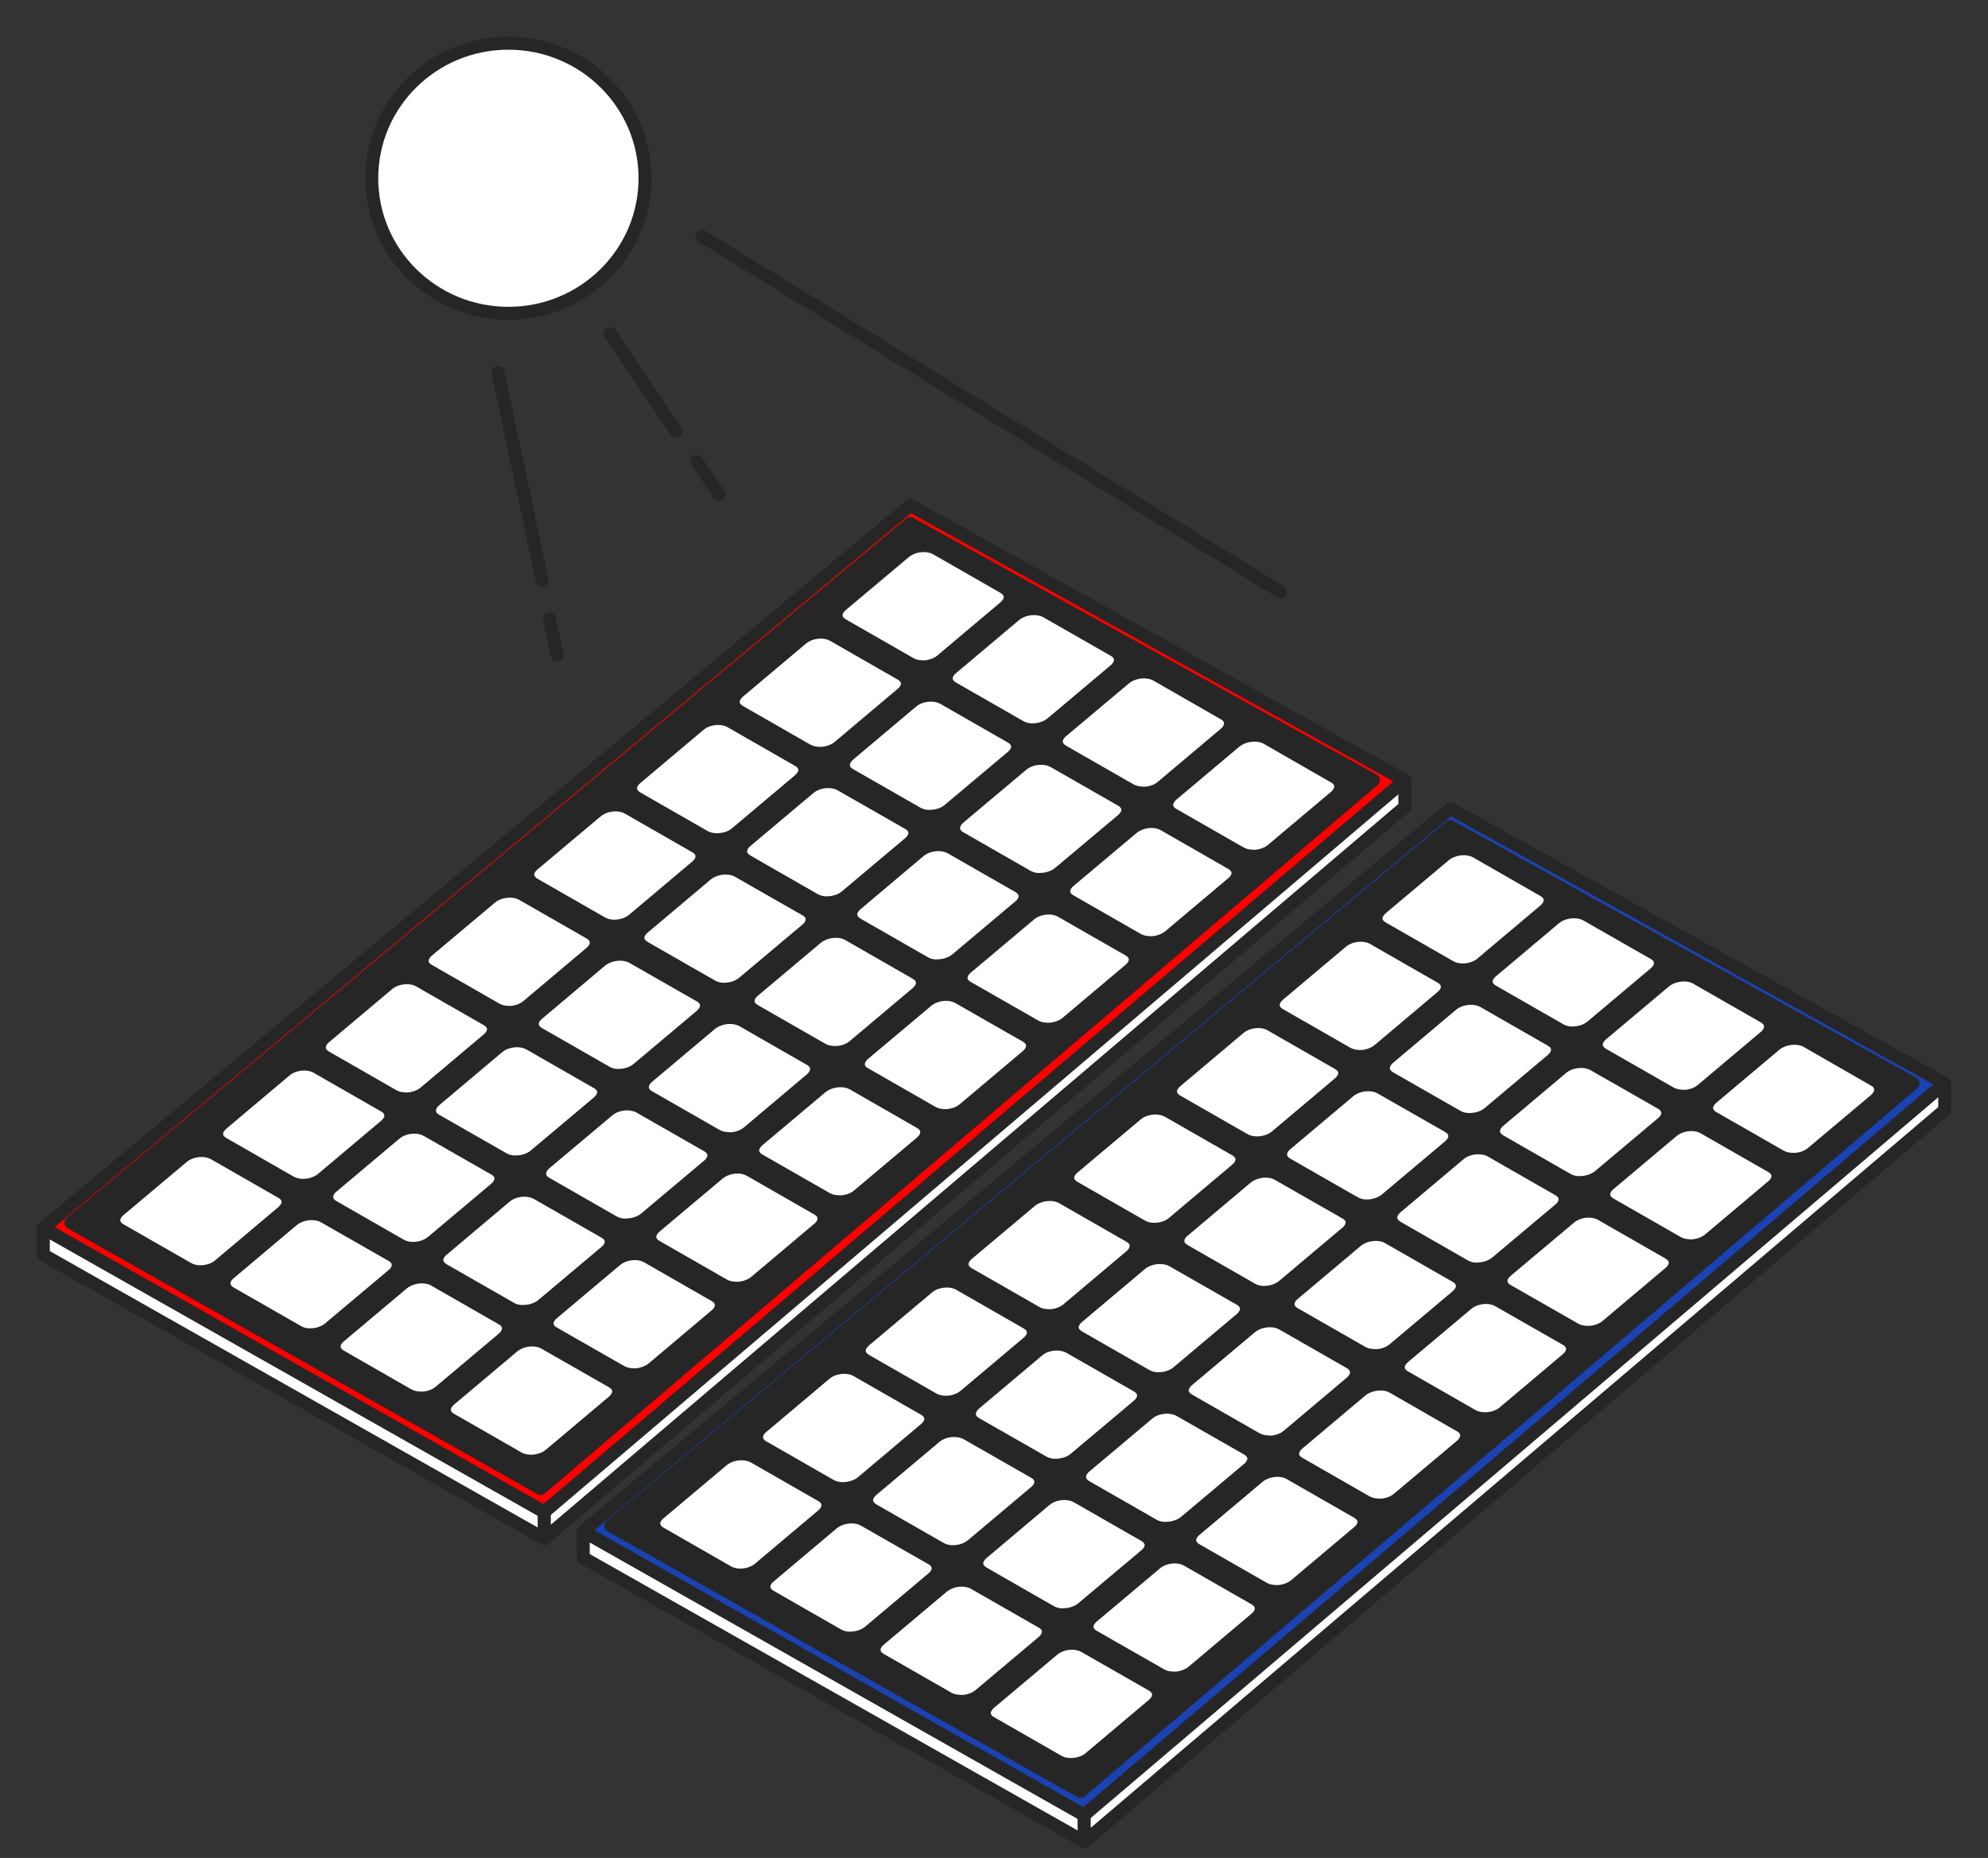
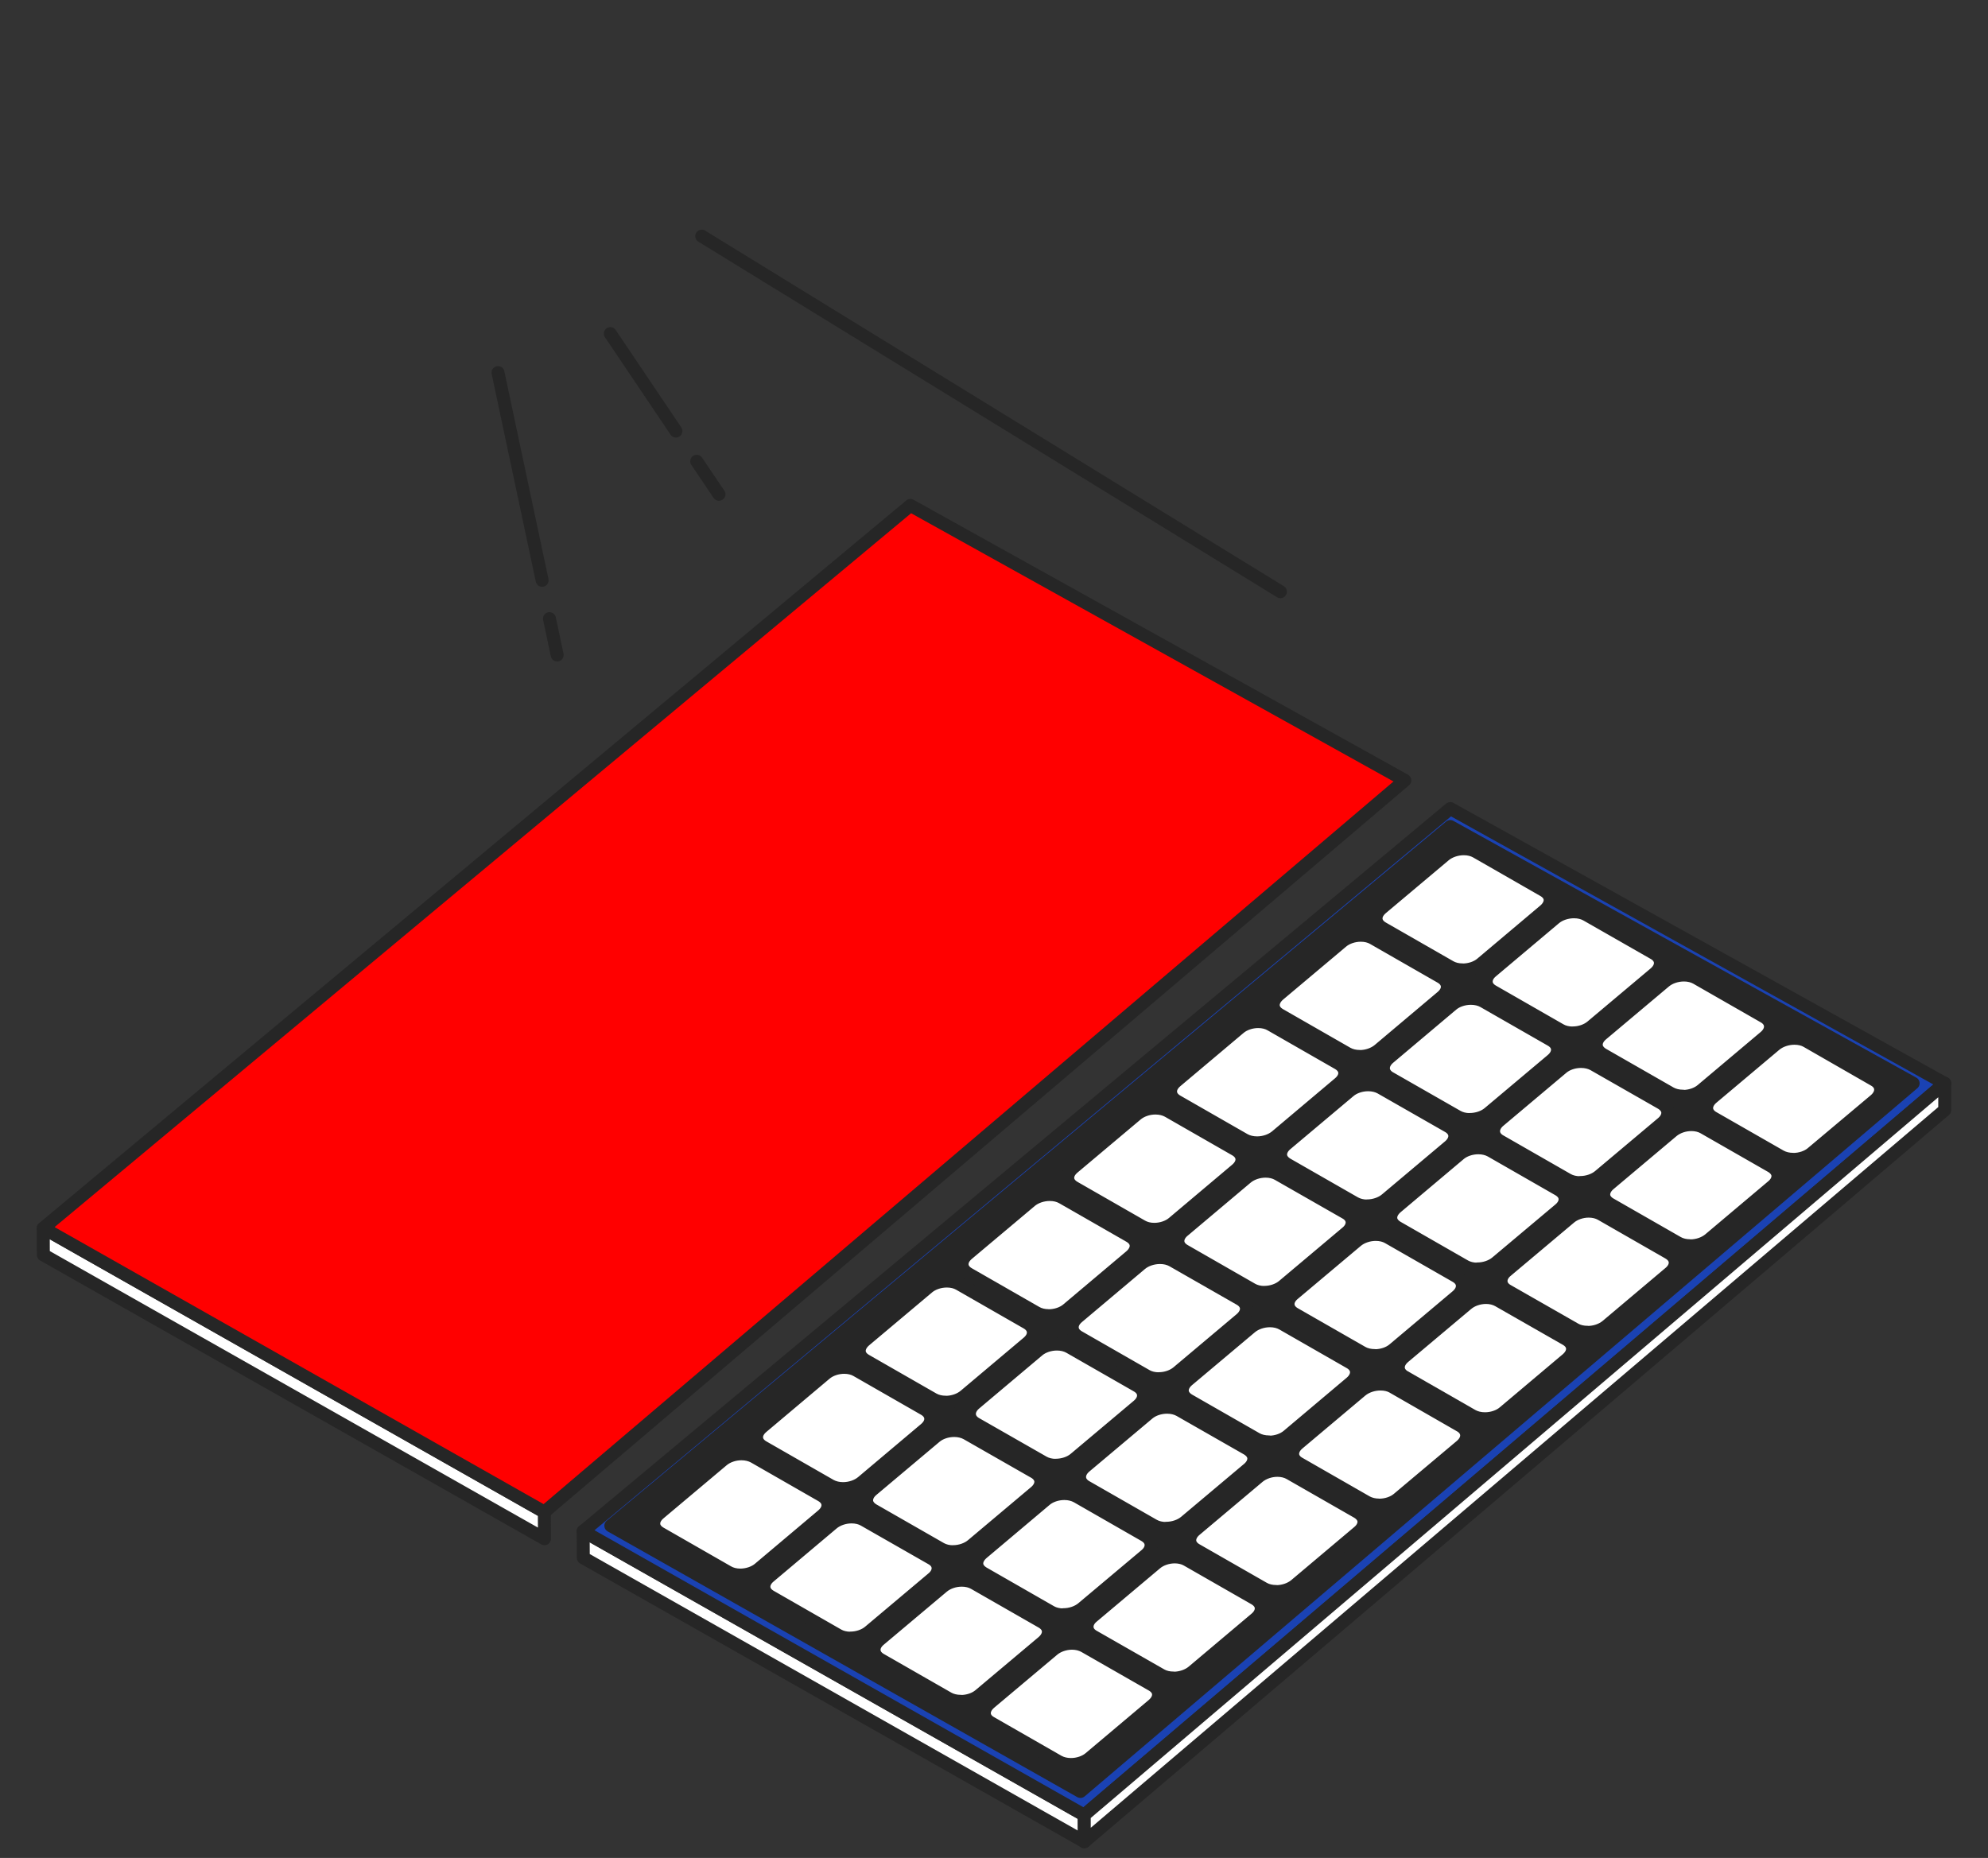
<svg xmlns="http://www.w3.org/2000/svg" width="46" height="43" viewBox="0 0 46 43" fill="none">
  <rect x="0" y="0" width="46" height="43" fill="#333333" stroke="none" />
  <path d="M12.598 35.612L1.003 29.042L1.001 28.424L12.595 34.994L12.598 35.612Z" fill="white" stroke="#262626" stroke-width="0.3" stroke-linecap="round" stroke-linejoin="round" />
  <path d="M21.065 11.697L1.001 28.423L12.595 34.993L32.506 18.06L21.065 11.697Z" fill="#FF0000" stroke="#262626" stroke-width="0.3" stroke-linecap="round" stroke-linejoin="round" />
-   <path d="M1.642 28.297L21.065 12.117L31.776 18.057L12.508 34.449L1.642 28.297Z" fill="#262626" stroke="#262626" stroke-width="0.3" stroke-linecap="round" stroke-linejoin="round" />
-   <path d="M32.506 18.059V18.677L12.597 35.61L12.595 34.992L32.506 18.059Z" fill="white" stroke="#262626" stroke-width="0.3" stroke-linecap="round" stroke-linejoin="round" />
-   <path d="M21.866 25.819C21.756 25.819 21.656 25.794 21.576 25.75L20.01 24.852C19.922 24.803 19.87 24.731 19.862 24.65C19.855 24.561 19.9 24.469 19.99 24.392L21.448 23.166C21.561 23.07 21.728 23.013 21.891 23.013C21.998 23.013 22.096 23.037 22.176 23.082L23.742 23.977C23.832 24.029 23.884 24.101 23.892 24.182C23.899 24.271 23.854 24.363 23.762 24.442L22.303 25.671C22.193 25.765 22.028 25.819 21.866 25.819ZM19.317 24.358C19.207 24.358 19.107 24.333 19.027 24.289L17.461 23.391C17.371 23.339 17.318 23.267 17.311 23.186C17.303 23.097 17.348 23.005 17.438 22.931L18.896 21.705C19.009 21.611 19.174 21.554 19.339 21.554C19.449 21.554 19.549 21.578 19.627 21.623L21.193 22.521C21.283 22.573 21.335 22.644 21.343 22.726C21.35 22.815 21.305 22.906 21.213 22.985L19.755 24.212C19.644 24.306 19.479 24.36 19.317 24.36V24.358ZM24.24 23.819C24.13 23.819 24.029 23.794 23.952 23.75L22.386 22.854C22.299 22.805 22.246 22.733 22.238 22.652C22.231 22.563 22.276 22.469 22.371 22.392L23.829 21.166C23.939 21.072 24.105 21.015 24.267 21.015C24.375 21.015 24.475 21.039 24.552 21.084L26.118 21.982C26.206 22.033 26.261 22.105 26.268 22.187C26.276 22.276 26.231 22.367 26.143 22.441L24.685 23.67C24.572 23.764 24.407 23.821 24.242 23.821L24.24 23.819ZM16.763 22.896C16.655 22.896 16.555 22.872 16.478 22.827L14.912 21.93C14.822 21.878 14.769 21.806 14.762 21.724C14.754 21.635 14.799 21.544 14.889 21.47L16.348 20.241C16.46 20.147 16.625 20.09 16.79 20.09C16.9 20.09 17 20.115 17.078 20.159L18.644 21.054C18.731 21.104 18.784 21.175 18.791 21.257C18.799 21.346 18.754 21.44 18.659 21.517L17.201 22.743C17.09 22.837 16.925 22.894 16.763 22.894V22.896ZM21.691 22.357C21.581 22.357 21.48 22.333 21.403 22.288L19.837 21.39C19.75 21.339 19.695 21.267 19.687 21.185C19.68 21.096 19.724 21.005 19.817 20.926L21.275 19.697C21.385 19.603 21.55 19.548 21.713 19.548C21.823 19.548 21.923 19.573 22.003 19.617L23.569 20.515C23.659 20.567 23.712 20.639 23.719 20.72C23.727 20.809 23.682 20.901 23.592 20.975L22.133 22.202C22.021 22.296 21.856 22.352 21.691 22.352V22.357ZM26.613 21.816C26.503 21.816 26.406 21.791 26.326 21.747L24.76 20.849C24.675 20.799 24.622 20.728 24.615 20.649C24.607 20.56 24.655 20.463 24.745 20.389L26.203 19.163C26.316 19.069 26.478 19.012 26.643 19.012C26.751 19.012 26.851 19.036 26.929 19.081L28.494 19.979C28.582 20.03 28.637 20.102 28.645 20.184C28.652 20.273 28.607 20.364 28.517 20.439L27.059 21.668C26.946 21.761 26.781 21.818 26.613 21.818V21.816ZM14.216 21.435C14.106 21.435 14.006 21.41 13.926 21.363L12.365 20.468C12.275 20.416 12.22 20.345 12.213 20.263C12.205 20.174 12.25 20.085 12.34 20.008L13.799 18.782C13.911 18.685 14.076 18.628 14.241 18.628C14.351 18.628 14.451 18.653 14.531 18.698L16.092 19.593C16.183 19.645 16.235 19.716 16.242 19.798C16.25 19.887 16.205 19.979 16.11 20.058L14.652 21.287C14.541 21.381 14.377 21.435 14.214 21.435H14.216ZM19.139 20.896C19.032 20.896 18.934 20.871 18.854 20.827L17.288 19.929C17.201 19.877 17.145 19.805 17.138 19.724C17.131 19.635 17.175 19.541 17.268 19.464L18.726 18.238C18.837 18.144 19.002 18.089 19.164 18.089C19.274 18.089 19.374 18.114 19.454 18.159L21.02 19.054C21.108 19.103 21.16 19.177 21.168 19.256C21.175 19.346 21.13 19.437 21.04 19.514L19.582 20.74C19.469 20.837 19.302 20.893 19.139 20.893V20.896ZM24.067 20.357C23.957 20.357 23.859 20.332 23.779 20.288L22.213 19.39C22.126 19.341 22.073 19.266 22.066 19.185C22.058 19.096 22.103 19.002 22.193 18.925L23.652 17.699C23.762 17.605 23.927 17.55 24.09 17.55C24.2 17.55 24.3 17.575 24.38 17.619L25.945 18.515C26.033 18.567 26.088 18.638 26.096 18.72C26.103 18.809 26.058 18.9 25.971 18.975L24.512 20.201C24.4 20.295 24.235 20.352 24.067 20.352V20.357ZM28.997 19.815C28.887 19.815 28.787 19.791 28.707 19.746L27.144 18.851C27.056 18.802 27.004 18.727 26.996 18.648C26.989 18.559 27.034 18.468 27.124 18.391L28.582 17.165C28.695 17.071 28.862 17.014 29.027 17.014C29.135 17.014 29.232 17.036 29.31 17.08L30.873 17.978C30.961 18.027 31.013 18.102 31.021 18.183C31.028 18.272 30.983 18.366 30.893 18.443L29.435 19.669C29.325 19.763 29.16 19.818 28.995 19.818L28.997 19.815ZM16.593 19.434C16.483 19.434 16.383 19.41 16.302 19.365L14.742 18.47C14.652 18.418 14.599 18.346 14.592 18.265C14.584 18.176 14.629 18.084 14.724 18.005L16.183 16.776C16.293 16.682 16.458 16.628 16.62 16.628C16.73 16.628 16.83 16.653 16.91 16.7L18.471 17.595C18.561 17.647 18.614 17.718 18.621 17.8C18.629 17.889 18.584 17.978 18.494 18.055L17.035 19.284C16.923 19.378 16.758 19.434 16.593 19.434ZM21.513 18.895C21.405 18.895 21.308 18.871 21.23 18.826L19.665 17.931C19.577 17.882 19.524 17.807 19.517 17.726C19.509 17.637 19.554 17.543 19.644 17.466L21.103 16.237C21.213 16.143 21.378 16.089 21.541 16.089C21.651 16.089 21.751 16.114 21.831 16.158L23.397 17.056C23.484 17.105 23.537 17.177 23.544 17.259C23.552 17.348 23.507 17.439 23.417 17.516L21.958 18.742C21.846 18.839 21.678 18.893 21.513 18.893V18.895ZM26.448 18.354C26.338 18.354 26.238 18.329 26.158 18.285L24.592 17.387C24.505 17.335 24.45 17.263 24.442 17.182C24.435 17.093 24.48 17.001 24.567 16.927L26.026 15.701C26.138 15.607 26.303 15.55 26.471 15.55C26.581 15.55 26.678 15.575 26.759 15.619L28.324 16.517C28.412 16.566 28.465 16.64 28.472 16.722C28.48 16.811 28.434 16.905 28.344 16.982L26.886 18.21C26.776 18.305 26.611 18.359 26.448 18.359V18.354ZM18.967 17.434C18.857 17.434 18.759 17.409 18.679 17.365L17.118 16.47C17.028 16.418 16.975 16.346 16.968 16.264C16.96 16.175 17.008 16.081 17.098 16.005L18.556 14.778C18.666 14.684 18.831 14.63 18.994 14.63C19.104 14.63 19.204 14.655 19.284 14.702L20.845 15.597C20.935 15.649 20.988 15.72 20.995 15.802C21.003 15.891 20.958 15.98 20.868 16.057L19.409 17.286C19.297 17.38 19.132 17.436 18.967 17.436V17.434ZM23.897 16.892C23.789 16.892 23.689 16.868 23.612 16.823L22.046 15.926C21.956 15.874 21.903 15.802 21.896 15.72C21.888 15.631 21.933 15.54 22.023 15.466L23.482 14.237C23.594 14.143 23.759 14.086 23.927 14.086C24.037 14.086 24.134 14.111 24.215 14.155L25.78 15.05C25.866 15.1 25.918 15.171 25.925 15.253C25.933 15.342 25.886 15.436 25.795 15.513L24.337 16.739C24.227 16.833 24.062 16.89 23.899 16.89L23.897 16.892ZM21.348 15.431C21.238 15.431 21.138 15.406 21.058 15.359L19.497 14.464C19.407 14.412 19.354 14.341 19.347 14.259C19.339 14.17 19.384 14.081 19.474 14.004L20.933 12.778C21.045 12.684 21.21 12.627 21.375 12.627C21.485 12.627 21.583 12.652 21.663 12.696L23.224 13.591C23.314 13.643 23.367 13.715 23.374 13.797C23.382 13.886 23.334 13.98 23.244 14.056L21.786 15.285C21.676 15.379 21.511 15.434 21.348 15.434V15.431Z" fill="white" stroke="#262626" stroke-width="0.3" stroke-linecap="round" stroke-linejoin="round" />
-   <path d="M12.288 33.817C12.178 33.817 12.078 33.793 11.997 33.748L10.431 32.85C10.344 32.801 10.291 32.729 10.284 32.648C10.276 32.559 10.322 32.467 10.412 32.391L11.87 31.164C11.982 31.068 12.15 31.011 12.313 31.011C12.42 31.011 12.518 31.035 12.598 31.08L14.164 31.975C14.254 32.027 14.306 32.099 14.314 32.18C14.321 32.269 14.276 32.361 14.184 32.44L12.725 33.669C12.615 33.763 12.45 33.817 12.288 33.817ZM9.739 32.356C9.629 32.356 9.529 32.331 9.448 32.287L7.883 31.389C7.793 31.337 7.74 31.265 7.732 31.184C7.725 31.095 7.77 31.003 7.86 30.929L9.318 29.703C9.431 29.609 9.596 29.552 9.761 29.552C9.871 29.552 9.971 29.576 10.049 29.621L11.615 30.519C11.705 30.57 11.757 30.642 11.765 30.724C11.772 30.813 11.727 30.904 11.635 30.983L10.176 32.21C10.066 32.304 9.901 32.358 9.739 32.358V32.356ZM14.661 31.817C14.551 31.817 14.451 31.792 14.374 31.748L12.808 30.852C12.72 30.803 12.668 30.731 12.66 30.65C12.653 30.561 12.698 30.467 12.793 30.39L14.251 29.163C14.361 29.07 14.526 29.013 14.689 29.013C14.796 29.013 14.897 29.037 14.974 29.082L16.54 29.98C16.628 30.032 16.683 30.103 16.69 30.185C16.698 30.274 16.653 30.365 16.565 30.439L15.107 31.669C14.994 31.762 14.829 31.819 14.664 31.819L14.661 31.817ZM7.185 30.895C7.077 30.895 6.977 30.87 6.9 30.825L5.334 29.928C5.244 29.876 5.191 29.804 5.184 29.722C5.176 29.633 5.221 29.542 5.311 29.468L6.769 28.239C6.882 28.145 7.047 28.088 7.212 28.088C7.322 28.088 7.422 28.113 7.5 28.157L9.066 29.052C9.153 29.102 9.206 29.173 9.213 29.255C9.221 29.344 9.176 29.438 9.081 29.515L7.622 30.741C7.512 30.835 7.347 30.892 7.185 30.892V30.895ZM12.113 30.355C12.002 30.355 11.902 30.331 11.825 30.286L10.259 29.389C10.171 29.337 10.116 29.265 10.109 29.183C10.101 29.094 10.146 29.003 10.239 28.924L11.697 27.695C11.807 27.601 11.972 27.546 12.135 27.546C12.245 27.546 12.345 27.571 12.425 27.616L13.991 28.513C14.081 28.565 14.134 28.637 14.141 28.718C14.149 28.808 14.104 28.899 14.014 28.973L12.555 30.2C12.443 30.294 12.278 30.351 12.113 30.351V30.355ZM17.035 29.814C16.925 29.814 16.828 29.789 16.748 29.745L15.182 28.847C15.097 28.798 15.044 28.726 15.037 28.647C15.029 28.558 15.077 28.461 15.167 28.387L16.625 27.161C16.738 27.067 16.9 27.01 17.065 27.01C17.173 27.01 17.273 27.035 17.351 27.079L18.916 27.977C19.004 28.029 19.059 28.1 19.066 28.182C19.074 28.271 19.029 28.362 18.939 28.436L17.48 29.666C17.368 29.759 17.203 29.816 17.035 29.816V29.814ZM4.638 29.433C4.528 29.433 4.428 29.408 4.348 29.361L2.787 28.466C2.697 28.414 2.642 28.343 2.635 28.261C2.627 28.172 2.672 28.083 2.762 28.006L4.221 26.78C4.333 26.683 4.498 26.627 4.663 26.627C4.773 26.627 4.873 26.651 4.953 26.696L6.514 27.591C6.604 27.643 6.657 27.715 6.664 27.796C6.672 27.885 6.627 27.977 6.532 28.056L5.073 29.285C4.963 29.379 4.798 29.433 4.636 29.433H4.638ZM9.561 28.894C9.453 28.894 9.356 28.869 9.276 28.825L7.71 27.927C7.622 27.875 7.567 27.803 7.56 27.722C7.552 27.633 7.597 27.539 7.69 27.462L9.148 26.236C9.258 26.142 9.423 26.087 9.586 26.087C9.696 26.087 9.796 26.112 9.876 26.157L11.442 27.052C11.53 27.101 11.582 27.175 11.59 27.255C11.597 27.344 11.552 27.435 11.462 27.512L10.004 28.738C9.891 28.835 9.724 28.892 9.561 28.892V28.894ZM14.489 28.355C14.379 28.355 14.281 28.33 14.201 28.286L12.635 27.388C12.548 27.339 12.495 27.264 12.488 27.183C12.48 27.094 12.525 27 12.615 26.923L14.074 25.697C14.184 25.603 14.349 25.548 14.511 25.548C14.621 25.548 14.722 25.573 14.802 25.618L16.367 26.513C16.455 26.565 16.51 26.636 16.517 26.718C16.525 26.807 16.48 26.898 16.392 26.973L14.934 28.199C14.822 28.293 14.656 28.35 14.489 28.35V28.355ZM19.419 27.813C19.309 27.813 19.209 27.789 19.129 27.744L17.566 26.849C17.478 26.799 17.425 26.725 17.418 26.646C17.41 26.557 17.456 26.466 17.546 26.389L19.004 25.163C19.116 25.069 19.284 25.012 19.449 25.012C19.557 25.012 19.654 25.034 19.732 25.078L21.295 25.976C21.383 26.026 21.435 26.1 21.443 26.181C21.45 26.27 21.405 26.364 21.315 26.441L19.857 27.668C19.747 27.762 19.582 27.816 19.417 27.816L19.419 27.813ZM7.015 27.433C6.905 27.433 6.804 27.408 6.724 27.363L5.164 26.468C5.073 26.416 5.021 26.345 5.013 26.263C5.006 26.174 5.051 26.082 5.146 26.003L6.604 24.774C6.714 24.68 6.88 24.626 7.042 24.626C7.152 24.626 7.252 24.651 7.332 24.698L8.893 25.593C8.983 25.645 9.036 25.716 9.043 25.798C9.051 25.887 9.006 25.976 8.916 26.053L7.457 27.282C7.345 27.376 7.18 27.433 7.015 27.433ZM11.935 26.893C11.827 26.893 11.73 26.869 11.652 26.824L10.086 25.929C9.999 25.88 9.946 25.805 9.939 25.724C9.931 25.635 9.976 25.541 10.066 25.464L11.525 24.235C11.635 24.141 11.8 24.087 11.962 24.087C12.072 24.087 12.172 24.112 12.253 24.156L13.819 25.054C13.906 25.103 13.959 25.175 13.966 25.256C13.973 25.346 13.928 25.437 13.838 25.514L12.38 26.74C12.268 26.837 12.1 26.891 11.935 26.891V26.893ZM16.87 26.352C16.76 26.352 16.66 26.327 16.58 26.283L15.014 25.385C14.927 25.333 14.871 25.262 14.864 25.18C14.857 25.091 14.902 24.999 14.989 24.925L16.447 23.699C16.56 23.605 16.725 23.548 16.893 23.548C17.003 23.548 17.1 23.573 17.18 23.617L18.746 24.515C18.834 24.564 18.886 24.638 18.894 24.72C18.901 24.809 18.856 24.903 18.766 24.98L17.308 26.209C17.198 26.302 17.033 26.357 16.87 26.357V26.352ZM9.388 25.432C9.278 25.432 9.181 25.407 9.101 25.363L7.54 24.468C7.45 24.416 7.397 24.344 7.39 24.262C7.382 24.173 7.43 24.079 7.52 24.003L8.978 22.776C9.088 22.682 9.253 22.628 9.416 22.628C9.526 22.628 9.626 22.653 9.706 22.7L11.267 23.595C11.357 23.647 11.41 23.718 11.417 23.8C11.425 23.889 11.38 23.978 11.29 24.055L9.831 25.284C9.719 25.378 9.554 25.435 9.388 25.435V25.432ZM14.319 24.891C14.211 24.891 14.111 24.866 14.034 24.821L12.468 23.924C12.378 23.872 12.325 23.8 12.318 23.718C12.31 23.629 12.355 23.538 12.445 23.464L13.903 22.235C14.016 22.141 14.181 22.084 14.349 22.084C14.459 22.084 14.556 22.109 14.636 22.153L16.202 23.048C16.287 23.098 16.34 23.169 16.347 23.251C16.355 23.34 16.307 23.434 16.217 23.511L14.759 24.737C14.649 24.831 14.484 24.888 14.321 24.888L14.319 24.891ZM11.77 23.429C11.66 23.429 11.56 23.404 11.48 23.357L9.919 22.462C9.829 22.41 9.776 22.339 9.769 22.257C9.761 22.168 9.806 22.079 9.896 22.002L11.355 20.776C11.467 20.682 11.632 20.625 11.797 20.625C11.907 20.625 12.005 20.65 12.085 20.694L13.646 21.589C13.736 21.641 13.788 21.713 13.796 21.795C13.803 21.884 13.756 21.978 13.666 22.054L12.207 23.283C12.098 23.377 11.932 23.432 11.77 23.432V23.429Z" fill="white" stroke="#262626" stroke-width="0.3" stroke-linecap="round" stroke-linejoin="round" />
  <path d="M25.091 42.624L13.497 36.054L13.494 35.435L25.088 42.006L25.091 42.624Z" fill="white" stroke="#262626" stroke-width="0.3" stroke-linecap="round" stroke-linejoin="round" />
-   <path d="M33.558 18.713L13.494 35.439L25.088 42.009L44.999 25.073L33.558 18.713Z" fill="#1A42B3" stroke="#262626" stroke-width="0.3" stroke-linecap="round" stroke-linejoin="round" />
+   <path d="M33.558 18.713L13.494 35.439L25.088 42.009L44.999 25.073L33.558 18.713" fill="#1A42B3" stroke="#262626" stroke-width="0.3" stroke-linecap="round" stroke-linejoin="round" />
  <path d="M14.134 35.311L33.557 19.129L44.268 25.071L25 41.461L14.134 35.311Z" fill="#262626" stroke="#262626" stroke-width="0.3" stroke-linecap="round" stroke-linejoin="round" />
  <path d="M44.999 25.07V25.691L25.09 42.625L25.088 42.006L44.999 25.07Z" fill="white" stroke="#262626" stroke-width="0.3" stroke-linecap="round" stroke-linejoin="round" />
  <path d="M34.36 32.835C34.25 32.835 34.15 32.81 34.07 32.766L32.504 31.868C32.416 31.819 32.364 31.747 32.356 31.665C32.349 31.576 32.394 31.485 32.484 31.408L33.942 30.182C34.055 30.085 34.222 30.028 34.385 30.028C34.492 30.028 34.59 30.053 34.67 30.098L36.236 30.993C36.326 31.045 36.379 31.116 36.386 31.198C36.394 31.287 36.349 31.378 36.256 31.458L34.798 32.687C34.688 32.781 34.522 32.835 34.36 32.835ZM31.811 31.373C31.701 31.373 31.601 31.349 31.521 31.304L29.955 30.407C29.865 30.355 29.812 30.283 29.805 30.201C29.797 30.112 29.842 30.021 29.932 29.947L31.391 28.72C31.503 28.626 31.668 28.569 31.833 28.569C31.944 28.569 32.044 28.594 32.121 28.639L33.687 29.536C33.777 29.588 33.83 29.66 33.837 29.741C33.845 29.831 33.8 29.922 33.707 30.001L32.249 31.228C32.139 31.322 31.974 31.376 31.811 31.376V31.373ZM36.734 30.834C36.624 30.834 36.524 30.81 36.446 30.765L34.88 29.87C34.793 29.821 34.74 29.749 34.733 29.667C34.725 29.578 34.77 29.484 34.865 29.408L36.324 28.181C36.434 28.087 36.599 28.03 36.761 28.03C36.869 28.03 36.969 28.055 37.046 28.099L38.612 28.997C38.7 29.049 38.755 29.121 38.762 29.202C38.77 29.291 38.725 29.383 38.637 29.457L37.179 30.686C37.066 30.78 36.901 30.837 36.736 30.837L36.734 30.834ZM29.257 29.912C29.149 29.912 29.049 29.887 28.972 29.843L27.406 28.945C27.316 28.893 27.263 28.822 27.256 28.74C27.248 28.651 27.293 28.559 27.383 28.485L28.842 27.256C28.954 27.162 29.119 27.105 29.285 27.105C29.395 27.105 29.495 27.13 29.572 27.175L31.138 28.07C31.226 28.119 31.278 28.191 31.286 28.273C31.293 28.362 31.248 28.456 31.153 28.532L29.695 29.759C29.585 29.853 29.419 29.91 29.257 29.91V29.912ZM34.185 29.373C34.075 29.373 33.975 29.348 33.897 29.304L32.331 28.406C32.244 28.354 32.189 28.282 32.181 28.201C32.174 28.112 32.219 28.02 32.311 27.941L33.77 26.712C33.88 26.618 34.045 26.564 34.207 26.564C34.317 26.564 34.417 26.589 34.497 26.633L36.063 27.531C36.153 27.583 36.206 27.654 36.213 27.736C36.221 27.825 36.176 27.916 36.086 27.991L34.627 29.217C34.515 29.311 34.35 29.368 34.185 29.368V29.373ZM39.108 28.831C38.998 28.831 38.9 28.807 38.82 28.762L37.254 27.865C37.169 27.815 37.116 27.743 37.109 27.664C37.101 27.575 37.149 27.479 37.239 27.405L38.697 26.178C38.81 26.084 38.972 26.027 39.138 26.027C39.245 26.027 39.345 26.052 39.423 26.097L40.989 26.994C41.076 27.046 41.131 27.118 41.139 27.199C41.146 27.288 41.101 27.38 41.011 27.454L39.553 28.683C39.44 28.777 39.275 28.834 39.108 28.834V28.831ZM26.71 28.451C26.6 28.451 26.5 28.426 26.42 28.379L24.859 27.484C24.769 27.432 24.714 27.36 24.707 27.279C24.699 27.189 24.744 27.101 24.834 27.024L26.293 25.797C26.405 25.701 26.57 25.644 26.735 25.644C26.846 25.644 26.946 25.669 27.026 25.713L28.587 26.608C28.677 26.66 28.729 26.732 28.737 26.814C28.744 26.903 28.699 26.994 28.604 27.073L27.146 28.302C27.036 28.396 26.871 28.451 26.708 28.451H26.71ZM31.633 27.912C31.526 27.912 31.428 27.887 31.348 27.842L29.782 26.945C29.695 26.893 29.64 26.821 29.632 26.739C29.625 26.651 29.67 26.556 29.762 26.48L31.221 25.253C31.331 25.159 31.496 25.105 31.658 25.105C31.768 25.105 31.868 25.13 31.948 25.174L33.514 26.069C33.602 26.119 33.654 26.193 33.662 26.272C33.669 26.361 33.624 26.453 33.534 26.529L32.076 27.756C31.963 27.852 31.796 27.909 31.633 27.909V27.912ZM36.561 27.372C36.451 27.372 36.353 27.348 36.273 27.303L34.708 26.406C34.62 26.356 34.568 26.282 34.56 26.2C34.553 26.111 34.597 26.017 34.688 25.941L36.146 24.714C36.256 24.62 36.421 24.566 36.584 24.566C36.694 24.566 36.794 24.591 36.874 24.635L38.44 25.53C38.527 25.582 38.582 25.654 38.59 25.735C38.597 25.825 38.552 25.916 38.465 25.99L37.006 27.217C36.894 27.311 36.729 27.368 36.561 27.368V27.372ZM41.491 26.831C41.381 26.831 41.281 26.806 41.201 26.762L39.638 25.867C39.55 25.817 39.498 25.743 39.49 25.664C39.483 25.575 39.528 25.483 39.618 25.407L41.076 24.18C41.189 24.086 41.356 24.029 41.521 24.029C41.629 24.029 41.727 24.052 41.804 24.096L43.367 24.994C43.455 25.043 43.508 25.117 43.515 25.199C43.523 25.288 43.477 25.382 43.388 25.459L41.929 26.685C41.819 26.779 41.654 26.833 41.489 26.833L41.491 26.831ZM29.087 26.45C28.977 26.45 28.877 26.425 28.797 26.381L27.236 25.486C27.146 25.434 27.093 25.362 27.086 25.28C27.078 25.192 27.123 25.1 27.218 25.021L28.677 23.792C28.787 23.698 28.952 23.643 29.114 23.643C29.224 23.643 29.325 23.668 29.404 23.715L30.965 24.61C31.055 24.662 31.108 24.734 31.116 24.816C31.123 24.905 31.078 24.994 30.988 25.07L29.53 26.299C29.417 26.393 29.252 26.45 29.087 26.45ZM34.007 25.911C33.9 25.911 33.802 25.886 33.724 25.842L32.159 24.947C32.071 24.897 32.019 24.823 32.011 24.741C32.004 24.652 32.048 24.558 32.139 24.482L33.597 23.253C33.707 23.159 33.872 23.105 34.035 23.105C34.145 23.105 34.245 23.129 34.325 23.174L35.891 24.071C35.978 24.121 36.031 24.192 36.038 24.274C36.046 24.363 36.001 24.455 35.911 24.531L34.452 25.758C34.34 25.854 34.172 25.909 34.007 25.909V25.911ZM38.943 25.37C38.832 25.37 38.732 25.345 38.652 25.3L37.086 24.403C36.999 24.351 36.944 24.279 36.936 24.198C36.929 24.108 36.974 24.017 37.061 23.943L38.52 22.716C38.632 22.622 38.797 22.565 38.965 22.565C39.075 22.565 39.173 22.59 39.253 22.635L40.819 23.532C40.906 23.582 40.959 23.656 40.966 23.738C40.974 23.826 40.929 23.921 40.839 23.997L39.38 25.226C39.27 25.32 39.105 25.375 38.943 25.375V25.37ZM31.461 24.45C31.351 24.45 31.253 24.425 31.173 24.38L29.612 23.485C29.522 23.433 29.47 23.362 29.462 23.28C29.455 23.191 29.502 23.097 29.592 23.02L31.05 21.794C31.16 21.7 31.326 21.645 31.488 21.645C31.598 21.645 31.698 21.67 31.778 21.717L33.339 22.612C33.429 22.664 33.482 22.736 33.489 22.818C33.497 22.907 33.452 22.996 33.362 23.072L31.904 24.301C31.791 24.395 31.626 24.452 31.461 24.452V24.45ZM36.391 23.908C36.283 23.908 36.183 23.883 36.106 23.839L34.54 22.941C34.45 22.889 34.397 22.818 34.39 22.736C34.382 22.647 34.427 22.555 34.517 22.481L35.976 21.252C36.088 21.158 36.253 21.102 36.421 21.102C36.531 21.102 36.629 21.126 36.709 21.171L38.275 22.066C38.36 22.115 38.412 22.187 38.42 22.269C38.427 22.358 38.38 22.452 38.29 22.528L36.831 23.755C36.721 23.849 36.556 23.906 36.394 23.906L36.391 23.908ZM33.842 22.447C33.732 22.447 33.632 22.422 33.552 22.375L31.991 21.48C31.901 21.428 31.848 21.356 31.841 21.275C31.833 21.186 31.878 21.097 31.968 21.02L33.427 19.793C33.539 19.7 33.705 19.643 33.87 19.643C33.98 19.643 34.077 19.667 34.157 19.712L35.718 20.607C35.808 20.659 35.861 20.731 35.868 20.812C35.876 20.901 35.828 20.995 35.738 21.072L34.28 22.301C34.17 22.395 34.005 22.449 33.842 22.449V22.447Z" fill="white" stroke="#262626" stroke-width="0.3" stroke-linecap="round" stroke-linejoin="round" />
  <path d="M24.781 40.837C24.671 40.837 24.571 40.812 24.491 40.768L22.925 39.87C22.837 39.821 22.785 39.749 22.777 39.667C22.77 39.578 22.815 39.487 22.905 39.41L24.363 38.184C24.476 38.087 24.643 38.03 24.806 38.03C24.913 38.03 25.011 38.055 25.091 38.099L26.657 38.995C26.747 39.047 26.799 39.118 26.807 39.2C26.814 39.289 26.769 39.38 26.677 39.459L25.218 40.688C25.108 40.782 24.943 40.837 24.781 40.837ZM22.232 39.375C22.122 39.375 22.022 39.351 21.942 39.306L20.376 38.409C20.286 38.357 20.233 38.285 20.226 38.203C20.218 38.114 20.263 38.023 20.353 37.949L21.812 36.722C21.924 36.628 22.089 36.571 22.254 36.571C22.364 36.571 22.464 36.596 22.542 36.641L24.108 37.538C24.198 37.59 24.25 37.662 24.258 37.743C24.265 37.832 24.22 37.924 24.128 38.003L22.669 39.23C22.559 39.324 22.394 39.378 22.232 39.378V39.375ZM27.155 38.836C27.044 38.836 26.945 38.812 26.867 38.767L25.301 37.872C25.213 37.822 25.161 37.751 25.154 37.669C25.146 37.58 25.191 37.486 25.286 37.41L26.744 36.183C26.854 36.089 27.02 36.032 27.182 36.032C27.29 36.032 27.39 36.057 27.467 36.102L29.033 36.999C29.121 37.051 29.176 37.123 29.183 37.204C29.191 37.293 29.146 37.385 29.058 37.459L27.6 38.688C27.487 38.782 27.322 38.839 27.157 38.839L27.155 38.836ZM19.678 37.914C19.57 37.914 19.47 37.889 19.393 37.845L17.827 36.947C17.737 36.895 17.684 36.824 17.677 36.742C17.669 36.653 17.714 36.561 17.804 36.487L19.263 35.258C19.375 35.164 19.54 35.107 19.705 35.107C19.815 35.107 19.916 35.132 19.993 35.177L21.559 36.072C21.646 36.121 21.699 36.193 21.706 36.275C21.714 36.364 21.669 36.458 21.574 36.534L20.116 37.761C20.006 37.855 19.84 37.911 19.678 37.911V37.914ZM24.606 37.375C24.496 37.375 24.395 37.35 24.318 37.306L22.752 36.408C22.665 36.356 22.61 36.284 22.602 36.203C22.595 36.114 22.64 36.022 22.732 35.943L24.19 34.714C24.3 34.62 24.466 34.566 24.628 34.566C24.738 34.566 24.838 34.591 24.918 34.635L26.484 35.533C26.574 35.585 26.627 35.656 26.634 35.738C26.642 35.827 26.597 35.919 26.507 35.993L25.048 37.219C24.936 37.313 24.771 37.37 24.606 37.37V37.375ZM29.528 36.833C29.418 36.833 29.321 36.809 29.241 36.764L27.675 35.867C27.59 35.817 27.537 35.745 27.53 35.666C27.522 35.577 27.57 35.481 27.66 35.407L29.118 34.18C29.231 34.086 29.393 34.029 29.558 34.029C29.666 34.029 29.766 34.054 29.844 34.099L31.41 34.996C31.497 35.048 31.552 35.12 31.56 35.201C31.567 35.29 31.522 35.382 31.432 35.456L29.974 36.685C29.861 36.779 29.696 36.836 29.528 36.836V36.833ZM17.131 36.453C17.021 36.453 16.921 36.428 16.841 36.381L15.28 35.486C15.19 35.434 15.135 35.362 15.128 35.281C15.12 35.191 15.165 35.102 15.255 35.026L16.714 33.799C16.826 33.703 16.991 33.646 17.156 33.646C17.267 33.646 17.366 33.671 17.447 33.715L19.008 34.61C19.098 34.662 19.15 34.734 19.157 34.816C19.165 34.905 19.12 34.996 19.025 35.075L17.567 36.304C17.457 36.398 17.291 36.453 17.129 36.453H17.131ZM22.054 35.913C21.947 35.913 21.849 35.889 21.769 35.844L20.203 34.947C20.116 34.895 20.061 34.823 20.053 34.741C20.046 34.652 20.091 34.558 20.183 34.482L21.642 33.255C21.752 33.161 21.917 33.107 22.079 33.107C22.189 33.107 22.289 33.132 22.369 33.176L23.935 34.071C24.023 34.121 24.075 34.195 24.083 34.274C24.09 34.363 24.045 34.455 23.955 34.531L22.497 35.758C22.384 35.854 22.217 35.911 22.054 35.911V35.913ZM26.982 35.374C26.872 35.374 26.774 35.35 26.694 35.305L25.128 34.408C25.041 34.358 24.988 34.284 24.981 34.202C24.973 34.113 25.018 34.019 25.108 33.943L26.567 32.716C26.677 32.622 26.842 32.568 27.005 32.568C27.115 32.568 27.215 32.593 27.295 32.637L28.861 33.532C28.948 33.584 29.003 33.656 29.011 33.737C29.018 33.827 28.973 33.918 28.886 33.992L27.427 35.219C27.315 35.313 27.15 35.37 26.982 35.37V35.374ZM31.912 34.833C31.802 34.833 31.702 34.808 31.622 34.764L30.059 33.868C29.971 33.819 29.919 33.745 29.911 33.666C29.904 33.577 29.949 33.485 30.039 33.409L31.497 32.182C31.61 32.088 31.777 32.031 31.942 32.031C32.05 32.031 32.147 32.053 32.225 32.098L33.788 32.996C33.876 33.045 33.928 33.119 33.936 33.201C33.944 33.29 33.898 33.384 33.808 33.461L32.35 34.687C32.24 34.781 32.075 34.835 31.91 34.835L31.912 34.833ZM19.508 34.452C19.398 34.452 19.298 34.427 19.218 34.383L17.657 33.488C17.567 33.436 17.514 33.364 17.507 33.282C17.499 33.194 17.544 33.102 17.639 33.023L19.098 31.794C19.208 31.7 19.373 31.645 19.535 31.645C19.645 31.645 19.745 31.67 19.825 31.717L21.386 32.612C21.476 32.664 21.529 32.736 21.536 32.818C21.544 32.907 21.499 32.996 21.409 33.072L19.951 34.301C19.838 34.395 19.673 34.452 19.508 34.452ZM24.428 33.913C24.32 33.913 24.223 33.888 24.145 33.844L22.579 32.949C22.492 32.899 22.439 32.825 22.432 32.743C22.424 32.654 22.469 32.56 22.559 32.484L24.018 31.255C24.128 31.161 24.293 31.106 24.456 31.106C24.566 31.106 24.666 31.131 24.746 31.176L26.312 32.073C26.399 32.123 26.452 32.194 26.459 32.276C26.467 32.365 26.422 32.457 26.332 32.533L24.873 33.76C24.761 33.856 24.593 33.911 24.428 33.911V33.913ZM29.363 33.371C29.253 33.371 29.153 33.347 29.073 33.302L27.507 32.405C27.42 32.353 27.365 32.281 27.357 32.199C27.35 32.11 27.395 32.019 27.482 31.945L28.941 30.718C29.053 30.624 29.218 30.567 29.386 30.567C29.496 30.567 29.593 30.592 29.674 30.637L31.239 31.534C31.327 31.584 31.38 31.658 31.387 31.739C31.395 31.828 31.349 31.922 31.259 31.999L29.801 33.228C29.691 33.322 29.526 33.377 29.363 33.377V33.371ZM21.882 32.452C21.771 32.452 21.674 32.427 21.594 32.382L20.033 31.487C19.943 31.435 19.89 31.364 19.883 31.282C19.875 31.193 19.923 31.099 20.013 31.022L21.471 29.796C21.581 29.702 21.747 29.648 21.909 29.648C22.019 29.648 22.119 29.672 22.199 29.719L23.76 30.614C23.85 30.666 23.903 30.738 23.91 30.82C23.918 30.909 23.873 30.998 23.783 31.074L22.324 32.303C22.212 32.397 22.047 32.454 21.882 32.454V32.452ZM26.812 31.91C26.704 31.91 26.604 31.885 26.527 31.841L24.961 30.943C24.871 30.891 24.818 30.82 24.811 30.738C24.803 30.649 24.848 30.558 24.938 30.483L26.397 29.254C26.509 29.16 26.674 29.104 26.842 29.104C26.952 29.104 27.049 29.128 27.13 29.173L28.695 30.068C28.78 30.117 28.833 30.189 28.841 30.271C28.848 30.36 28.8 30.454 28.71 30.53L27.252 31.757C27.142 31.851 26.977 31.908 26.814 31.908L26.812 31.91ZM24.263 30.449C24.153 30.449 24.053 30.424 23.973 30.377L22.412 29.482C22.322 29.43 22.269 29.358 22.262 29.277C22.254 29.188 22.299 29.099 22.389 29.022L23.848 27.795C23.96 27.701 24.125 27.645 24.291 27.645C24.401 27.645 24.498 27.669 24.578 27.714L26.139 28.609C26.229 28.661 26.282 28.733 26.289 28.814C26.297 28.903 26.249 28.997 26.159 29.074L24.701 30.303C24.591 30.397 24.425 30.451 24.263 30.451V30.449Z" fill="white" stroke="#262626" stroke-width="0.3" stroke-linecap="round" stroke-linejoin="round" />
-   <path d="M11.763 7.251C13.51 7.251 14.925 5.852 14.925 4.126C14.925 2.399 13.51 1 11.763 1C10.017 1 8.602 2.399 8.602 4.126C8.602 5.852 10.017 7.251 11.763 7.251Z" fill="white" stroke="#262626" stroke-width="0.3" stroke-linecap="round" stroke-linejoin="round" />
  <path d="M14.122 7.721L15.64 9.976" stroke="#262626" stroke-width="0.3" stroke-linecap="round" stroke-linejoin="round" />
  <path d="M16.121 10.676L16.636 11.44" stroke="#262626" stroke-width="0.3" stroke-linecap="round" stroke-linejoin="round" />
  <path d="M16.237 5.465L29.627 13.694" stroke="#262626" stroke-width="0.3" stroke-linecap="round" stroke-linejoin="round" />
  <path d="M11.523 8.623L12.544 13.43" stroke="#262626" stroke-width="0.3" stroke-linecap="round" stroke-linejoin="round" />
  <path d="M12.714 14.318L12.892 15.159" stroke="#262626" stroke-width="0.3" stroke-linecap="round" stroke-linejoin="round" />
</svg>